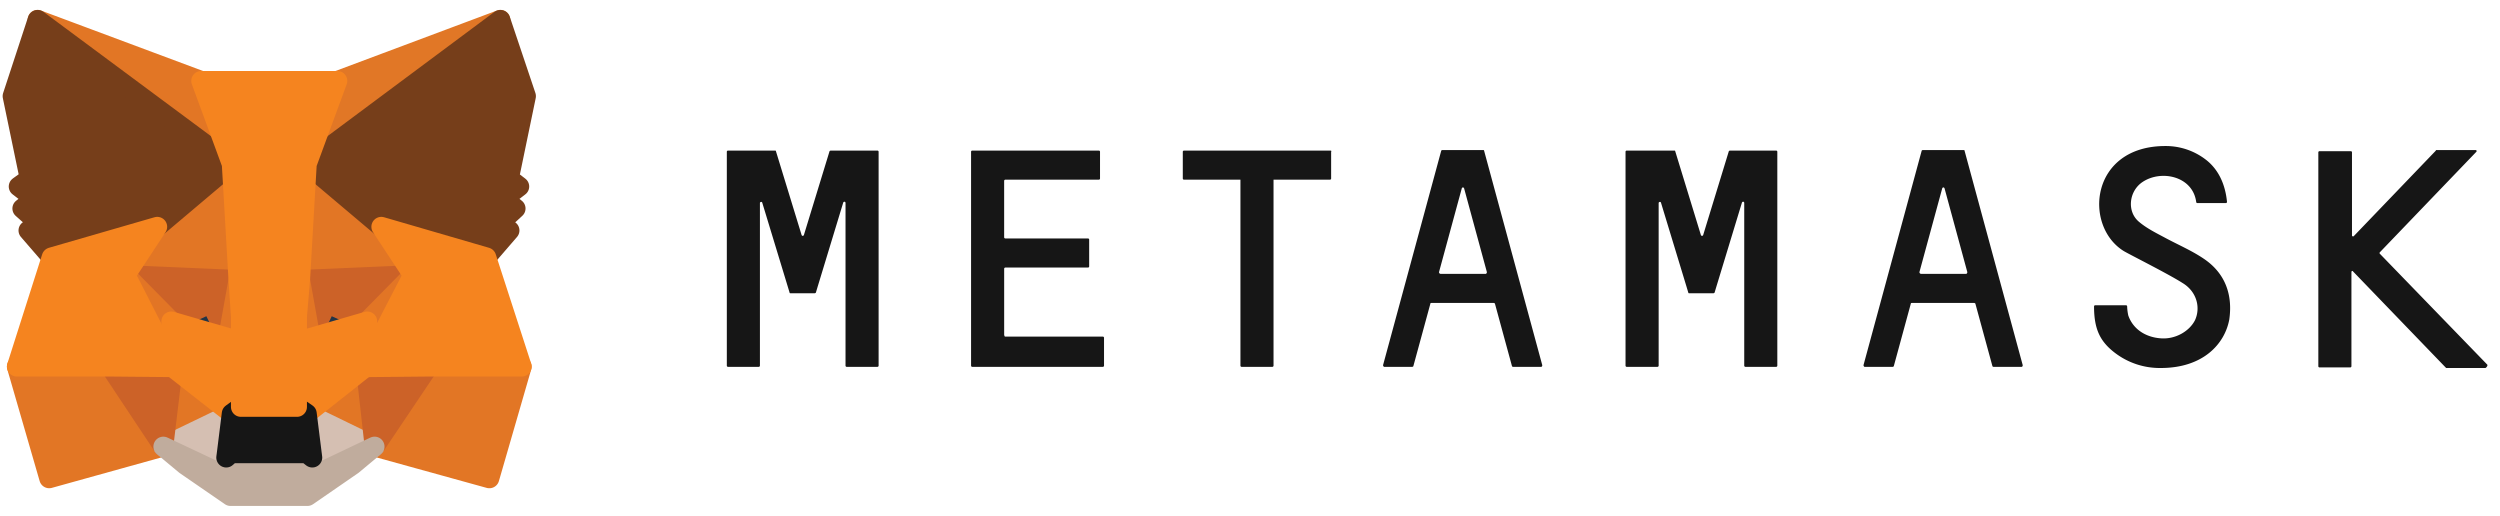
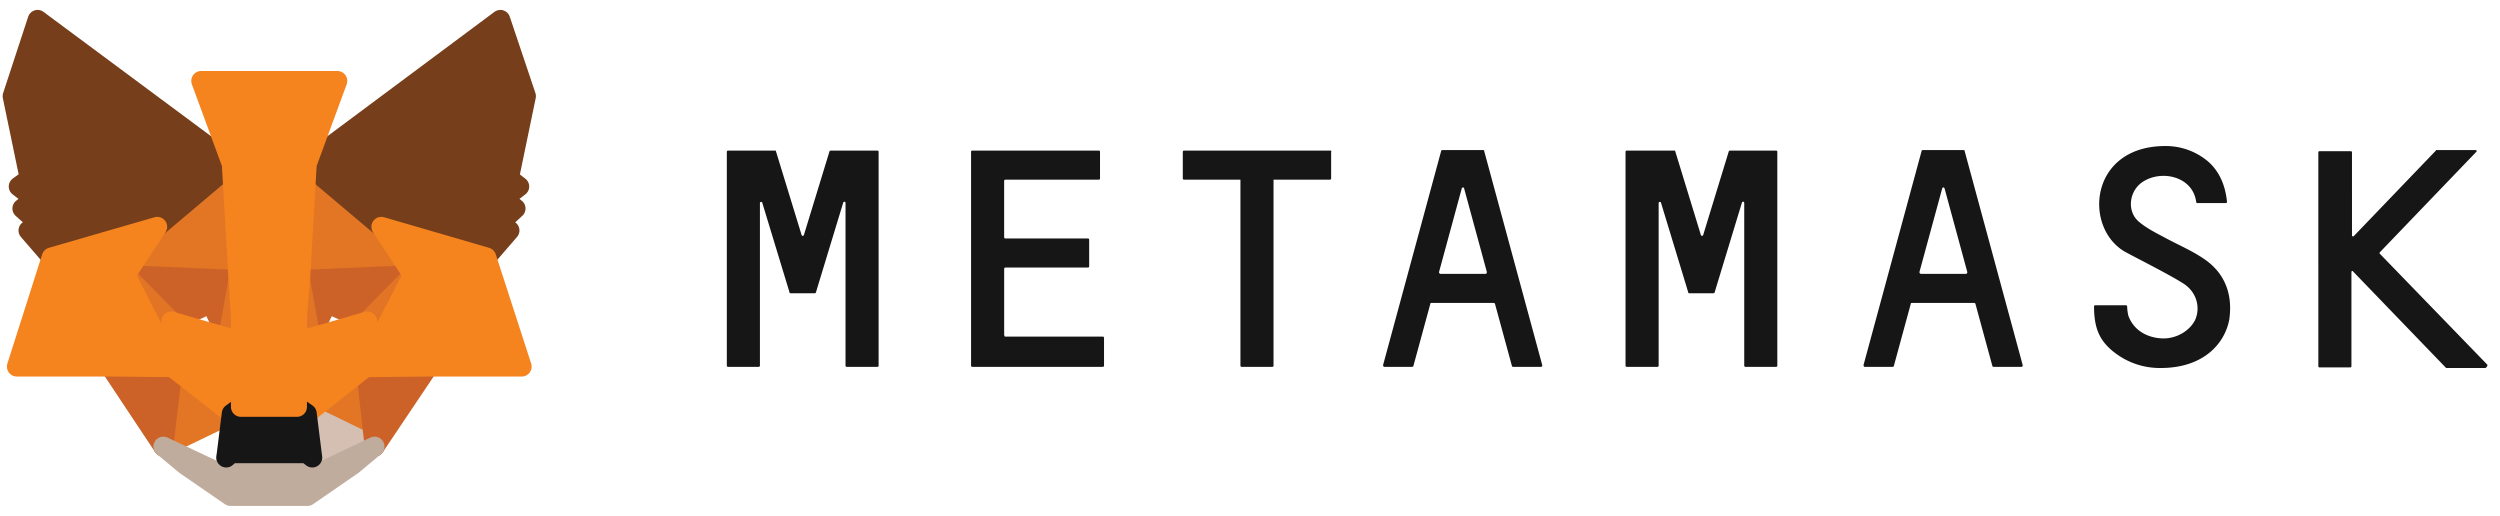
<svg xmlns="http://www.w3.org/2000/svg" width="126" height="26" fill="none" viewBox="0 0 126 26">
  <path fill="#161616" d="M111.091 13.054c-.633-.431-1.323-.719-2.013-1.093-.432-.23-.892-.46-1.266-.776-.632-.518-.517-1.553.173-2.013.949-.633 2.531-.288 2.703 1.006 0 .029.029.058.058.058h1.438c.028 0 .057-.029.057-.058-.086-.891-.431-1.639-1.064-2.128a3.3 3.3 0 0 0-2.042-.69c-3.796 0-4.141 4.026-2.099 5.292.23.143 2.243 1.15 2.962 1.61.719.431.92 1.237.633 1.87-.288.575-1.007.977-1.726.92-.805-.058-1.409-.49-1.639-1.15a2.5 2.5 0 0 1-.058-.46c0-.03-.028-.058-.057-.058h-1.553c-.029 0-.058.028-.058.057 0 1.122.288 1.754 1.036 2.33a3.72 3.72 0 0 0 2.329.776c2.128 0 3.221-1.208 3.451-2.444.173-1.208-.172-2.301-1.265-3.049M43.305 7.59h-1.438c-.028 0-.057.028-.057.028l-1.294 4.228c-.03.057-.087.057-.115 0l-1.295-4.228c0-.029-.028-.029-.057-.029H36.69a.06.06 0 0 0-.058.058v10.785c0 .028.029.057.058.057h1.553a.06.06 0 0 0 .057-.057v-8.197c0-.057.086-.086.115-.028l1.294 4.256.087.287c0 .03.028.03.057.03h1.208c.029 0 .058-.03.058-.03l.086-.287 1.294-4.256c.029-.058.115-.058.115.028v8.197c0 .028.029.057.057.057h1.553a.06.06 0 0 0 .058-.057V7.647a.06.06 0 0 0-.058-.058zM87.191 7.59c-.028 0-.057.028-.057.028l-1.294 4.228c-.029.057-.087.057-.115 0L84.43 7.618c0-.029-.03-.029-.058-.029h-2.387a.06.06 0 0 0-.058.058v10.785c0 .028.03.057.058.057h1.553a.06.06 0 0 0 .058-.057v-8.197c0-.057.086-.086.115-.028l1.294 4.256.086.287c0 .03.029.03.058.03h1.207c.03 0 .058-.03.058-.03l.086-.287 1.294-4.256c.03-.058.115-.058.115.028v8.197c0 .028.03.057.058.057h1.553a.06.06 0 0 0 .057-.057V7.647a.06.06 0 0 0-.057-.058zM67.06 7.59H59.67a.06.06 0 0 0-.057.057v1.352c0 .028.029.057.057.057h2.848v9.376c0 .028.028.057.057.057h1.553a.06.06 0 0 0 .058-.057V9.056h2.847A.06.06 0 0 0 67.089 9V7.647c.029-.029 0-.058-.028-.058M76.263 18.49h1.41c.028 0 .057-.029.057-.086L74.797 7.59c0-.028-.03-.028-.058-.028h-2.042c-.029 0-.057.028-.057.028l-2.934 10.814c0 .029.03.086.058.086h1.409c.029 0 .058-.029.058-.029l.862-3.163c0-.029.03-.029.058-.029h3.135c.028 0 .057.029.057.029l.863 3.163s.029.03.057.03m-3.738-4.774 1.15-4.228c.029-.057.086-.057.115 0l1.15 4.228c0 .029-.028.086-.057.086h-2.272c-.058 0-.086-.057-.086-.086M100.479 18.49h1.409c.028 0 .057-.029.057-.086L99.012 7.59c0-.028-.029-.028-.058-.028h-2.042c-.028 0-.057.028-.057.028L93.92 18.404c0 .029.03.086.058.086h1.41c.028 0 .057-.029.057-.029l.862-3.163c0-.029.03-.029.058-.029H99.5c.028 0 .057.029.057.029l.863 3.163s.029.03.058.03m-3.74-4.774 1.151-4.228c.029-.057.086-.057.115 0l1.15 4.228c0 .029-.028.086-.057.086h-2.272c-.057 0-.086-.057-.086-.086M50.61 16.879v-3.337c0-.028.028-.057.057-.057h4.17a.06.06 0 0 0 .057-.057v-1.352a.06.06 0 0 0-.057-.058h-4.17a.06.06 0 0 1-.058-.057V9.114c0-.03.029-.058.058-.058h4.716A.06.06 0 0 0 55.441 9V7.647a.06.06 0 0 0-.058-.058H49a.06.06 0 0 0-.058.058v10.785c0 .028.029.057.058.057h6.586a.06.06 0 0 0 .057-.057v-1.41a.06.06 0 0 0-.057-.057h-4.947c0-.029-.029-.058-.029-.086M125.356 18.375l-5.406-5.58q-.043-.042 0-.086l4.86-5.061c.029-.029 0-.086-.029-.086h-1.984c-.029 0-.029 0-.029.028l-4.141 4.314c-.029.029-.087 0-.087-.029V7.677c0-.03-.028-.058-.057-.058h-1.582c-.029 0-.057.029-.057.058V18.46c0 .03.028.058.057.058h1.553c.029 0 .058-.029.058-.058v-4.745c0-.057.057-.086.086-.029l4.659 4.832.029.029h1.984c.086-.058.115-.144.086-.173" />
-   <path fill="#e17726" stroke="#e17726" stroke-linecap="round" stroke-linejoin="round" d="M25.218 1 15.125 8.508l1.877-4.431z" />
-   <path fill="#e27625" stroke="#e27625" stroke-linecap="round" stroke-linejoin="round" d="m1.894 1 10.031 7.57-1.785-4.493zM21.587 18.385l-2.708 4.123 5.785 1.6 1.63-5.63zM.848 18.477l1.631 5.63 5.754-1.6-2.677-4.122z" />
  <path fill="#e27625" stroke="#e27625" stroke-linecap="round" stroke-linejoin="round" d="m7.925 11.431-1.6 2.43 5.693.247-.185-6.154zM19.217 11.43l-3.969-3.538-.123 6.215 5.692-.246zM8.233 22.508l3.446-1.662-2.985-2.338zM15.464 20.846l3.415 1.662-.462-4z" />
-   <path fill="#d5bfb2" stroke="#d5bfb2" stroke-linecap="round" stroke-linejoin="round" d="m18.878 22.508-3.415-1.661.277 2.215-.031.954zM8.232 22.508l3.2 1.508-.03-.954.277-2.215z" />
-   <path fill="#233447" stroke="#233447" stroke-linecap="round" stroke-linejoin="round" d="m11.494 17.031-2.861-.83 2-.924zM15.648 17.031l.831-1.754 2.03.923z" />
+   <path fill="#d5bfb2" stroke="#d5bfb2" stroke-linecap="round" stroke-linejoin="round" d="m18.878 22.508-3.415-1.661.277 2.215-.031.954zM8.232 22.508z" />
  <path fill="#cc6228" stroke="#cc6228" stroke-linecap="round" stroke-linejoin="round" d="m8.233 22.509.493-4.123-3.17.092zM18.419 18.386l.461 4.123 2.708-4.03zM20.817 13.862l-5.692.246.523 2.924.83-1.754 2.032.923zM8.634 16.2l2-.922.861 1.754.524-2.924-5.693-.246z" />
  <path fill="#e27525" stroke="#e27525" stroke-linecap="round" stroke-linejoin="round" d="m6.325 13.861 2.37 4.647-.062-2.308zM18.51 16.2l-.093 2.308 2.4-4.647zM12.018 14.107l-.524 2.924.646 3.476.154-4.584zM15.126 14.107l-.277 1.816.123 4.584.677-3.477z" />
  <path fill="#f5841f" stroke="#f5841f" stroke-linecap="round" stroke-linejoin="round" d="m15.648 17.031-.677 3.477.492.338 2.954-2.338.093-2.308zM8.633 16.2l.061 2.308 2.985 2.338.461-.338-.646-3.477z" />
  <path fill="#c0ac9d" stroke="#c0ac9d" stroke-linecap="round" stroke-linejoin="round" d="m15.71 24.016.03-.954-.276-.216h-3.816l-.246.216.03.953-3.2-1.507 1.109.923L11.618 25h3.876l2.277-1.57 1.108-.923z" />
  <path fill="#161616" stroke="#161616" stroke-linecap="round" stroke-linejoin="round" d="m15.463 20.846-.492-.338h-2.83l-.463.338-.276 2.216.246-.216h3.815l.277.216z" />
  <path fill="#763e1a" stroke="#763e1a" stroke-linecap="round" stroke-linejoin="round" d="m25.649 9 .861-4.154L25.218 1l-9.754 7.262 3.754 3.169 5.292 1.538 1.17-1.354-.493-.369.8-.738-.615-.493.8-.615zM.633 4.846 1.495 9l-.554.4.8.615-.616.493.831.738-.523.37 1.17 1.353 5.322-1.538 3.754-3.17L1.895 1z" />
  <path fill="#f5841f" stroke="#f5841f" stroke-linecap="round" stroke-linejoin="round" d="m24.51 12.97-5.292-1.54 1.6 2.431-2.4 4.647 3.17-.031h4.707zM7.925 11.43l-5.323 1.54-1.754 5.507h4.708l3.138.03-2.37-4.646zM15.126 14.108l.338-5.846 1.539-4.185H10.14l1.539 4.185.338 5.846.123 1.846v4.554h2.83v-4.554z" />
</svg>